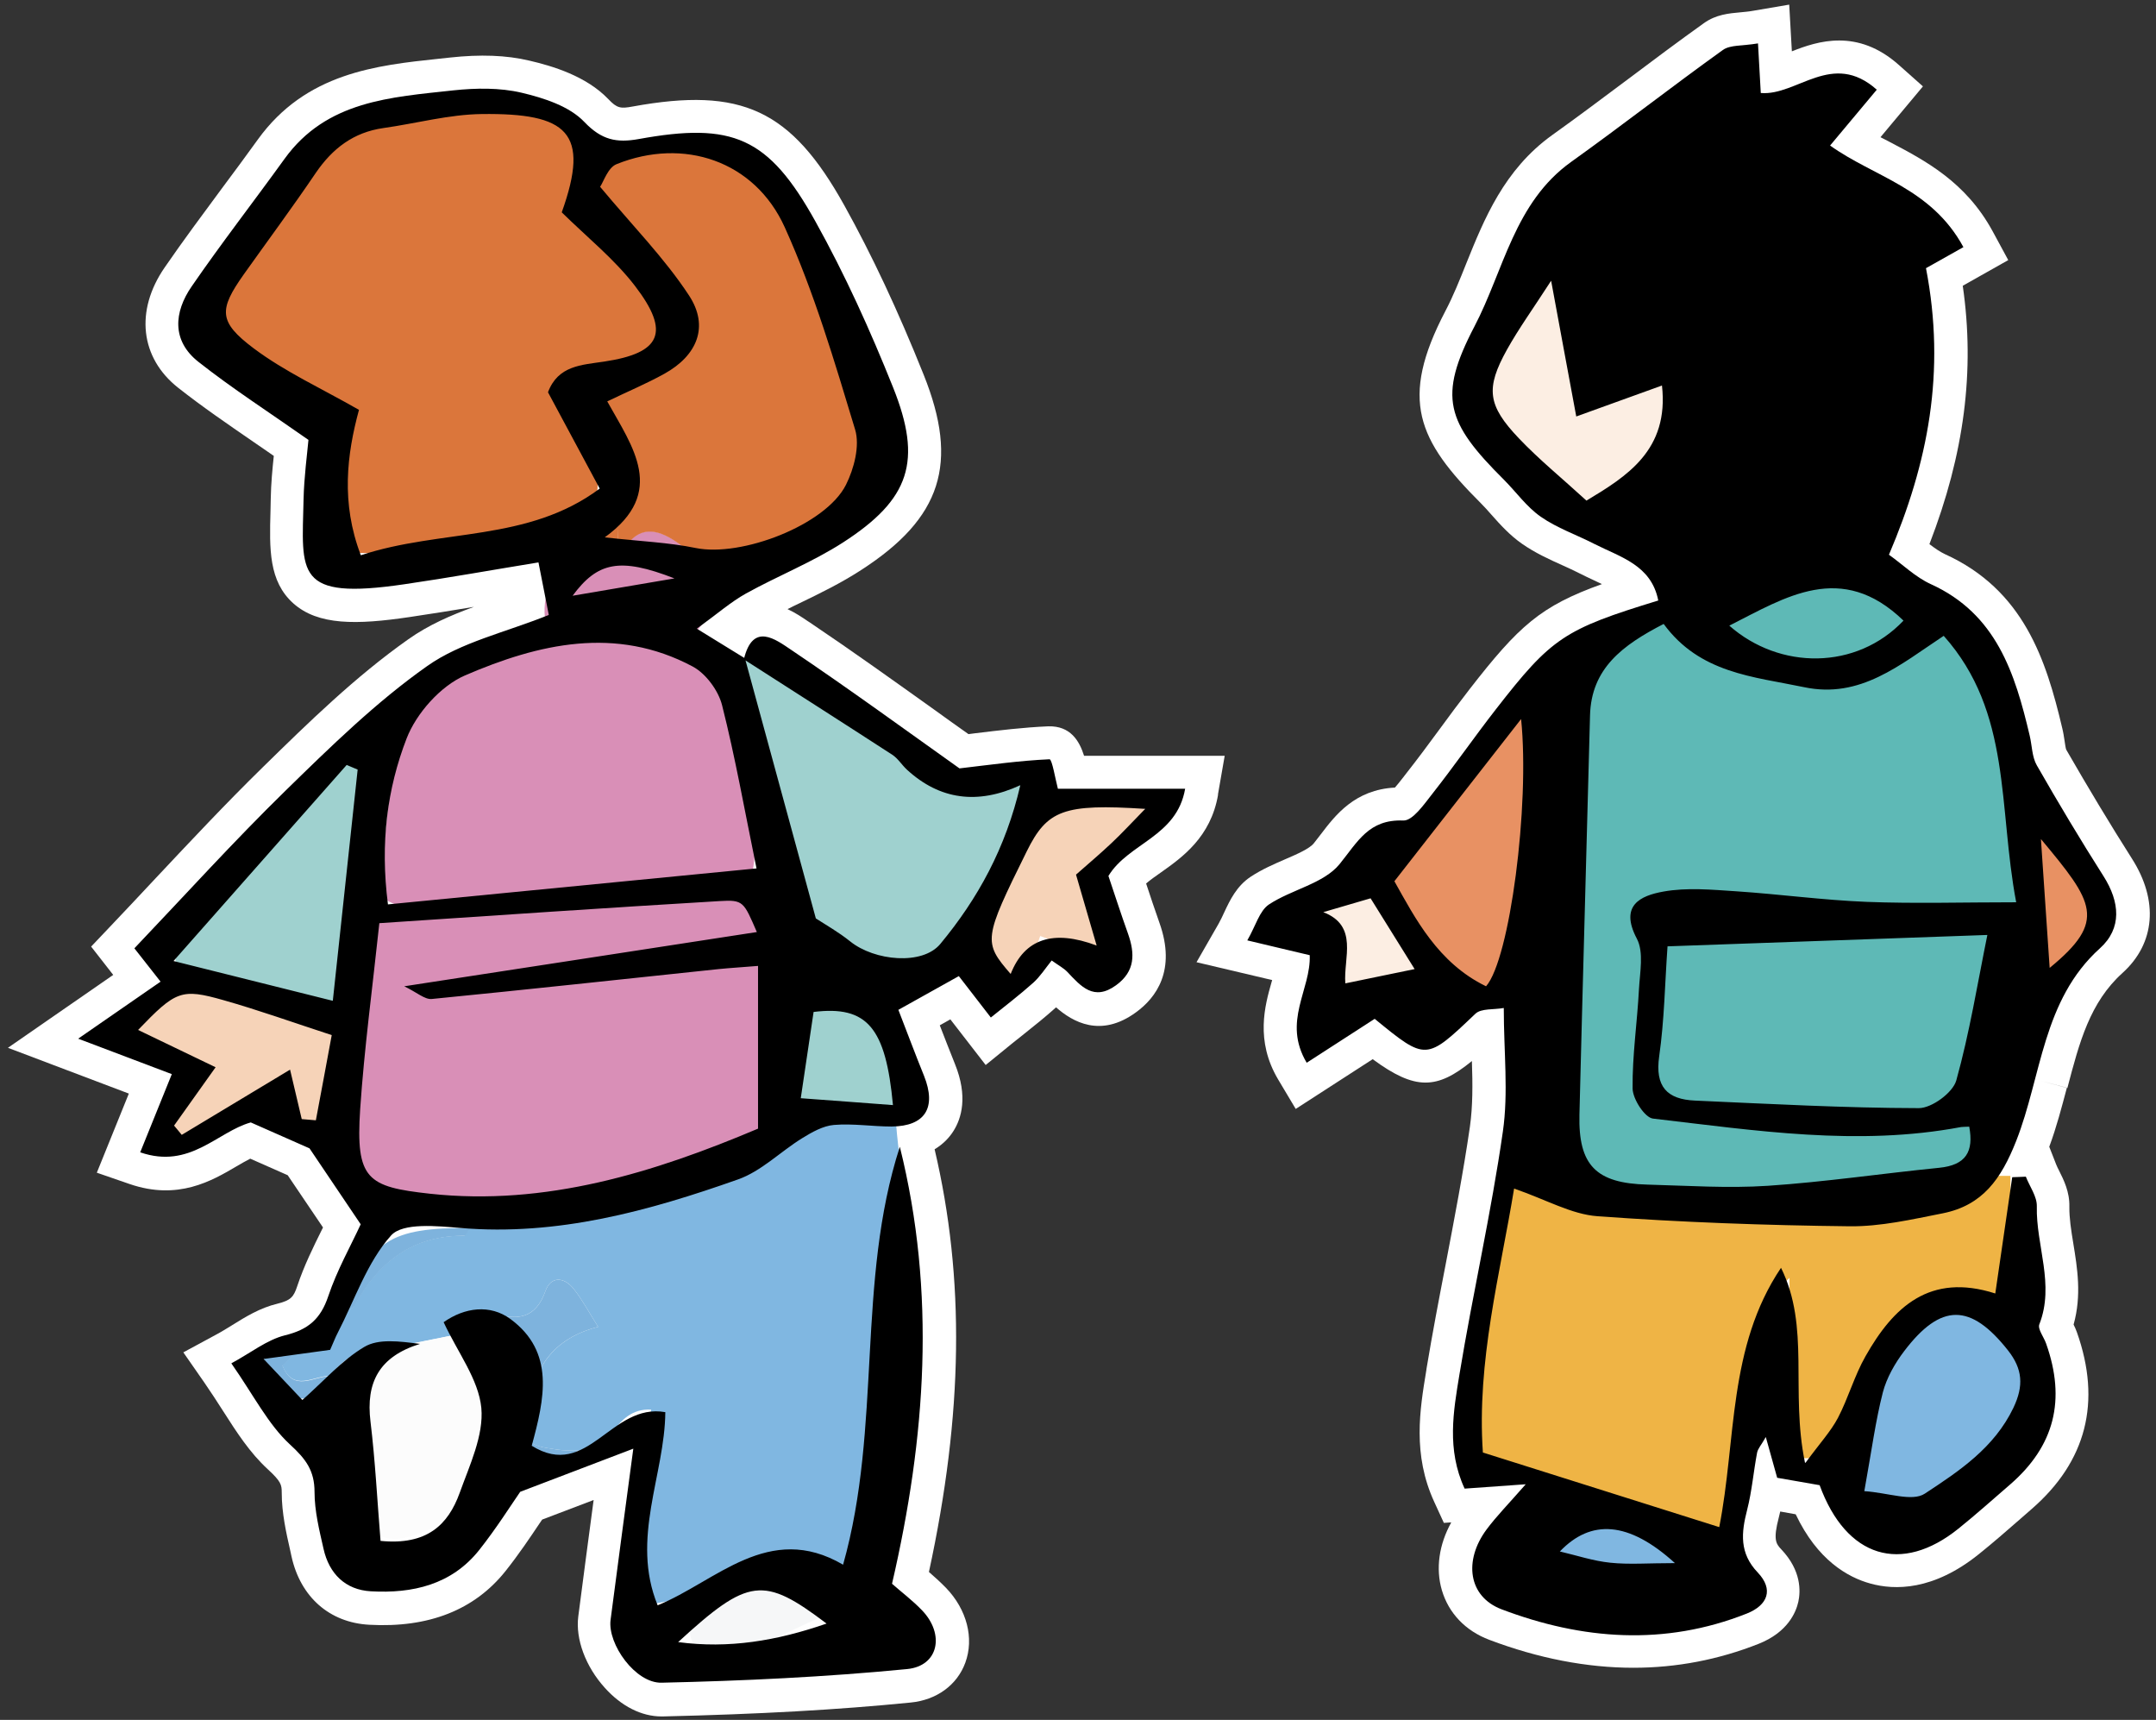
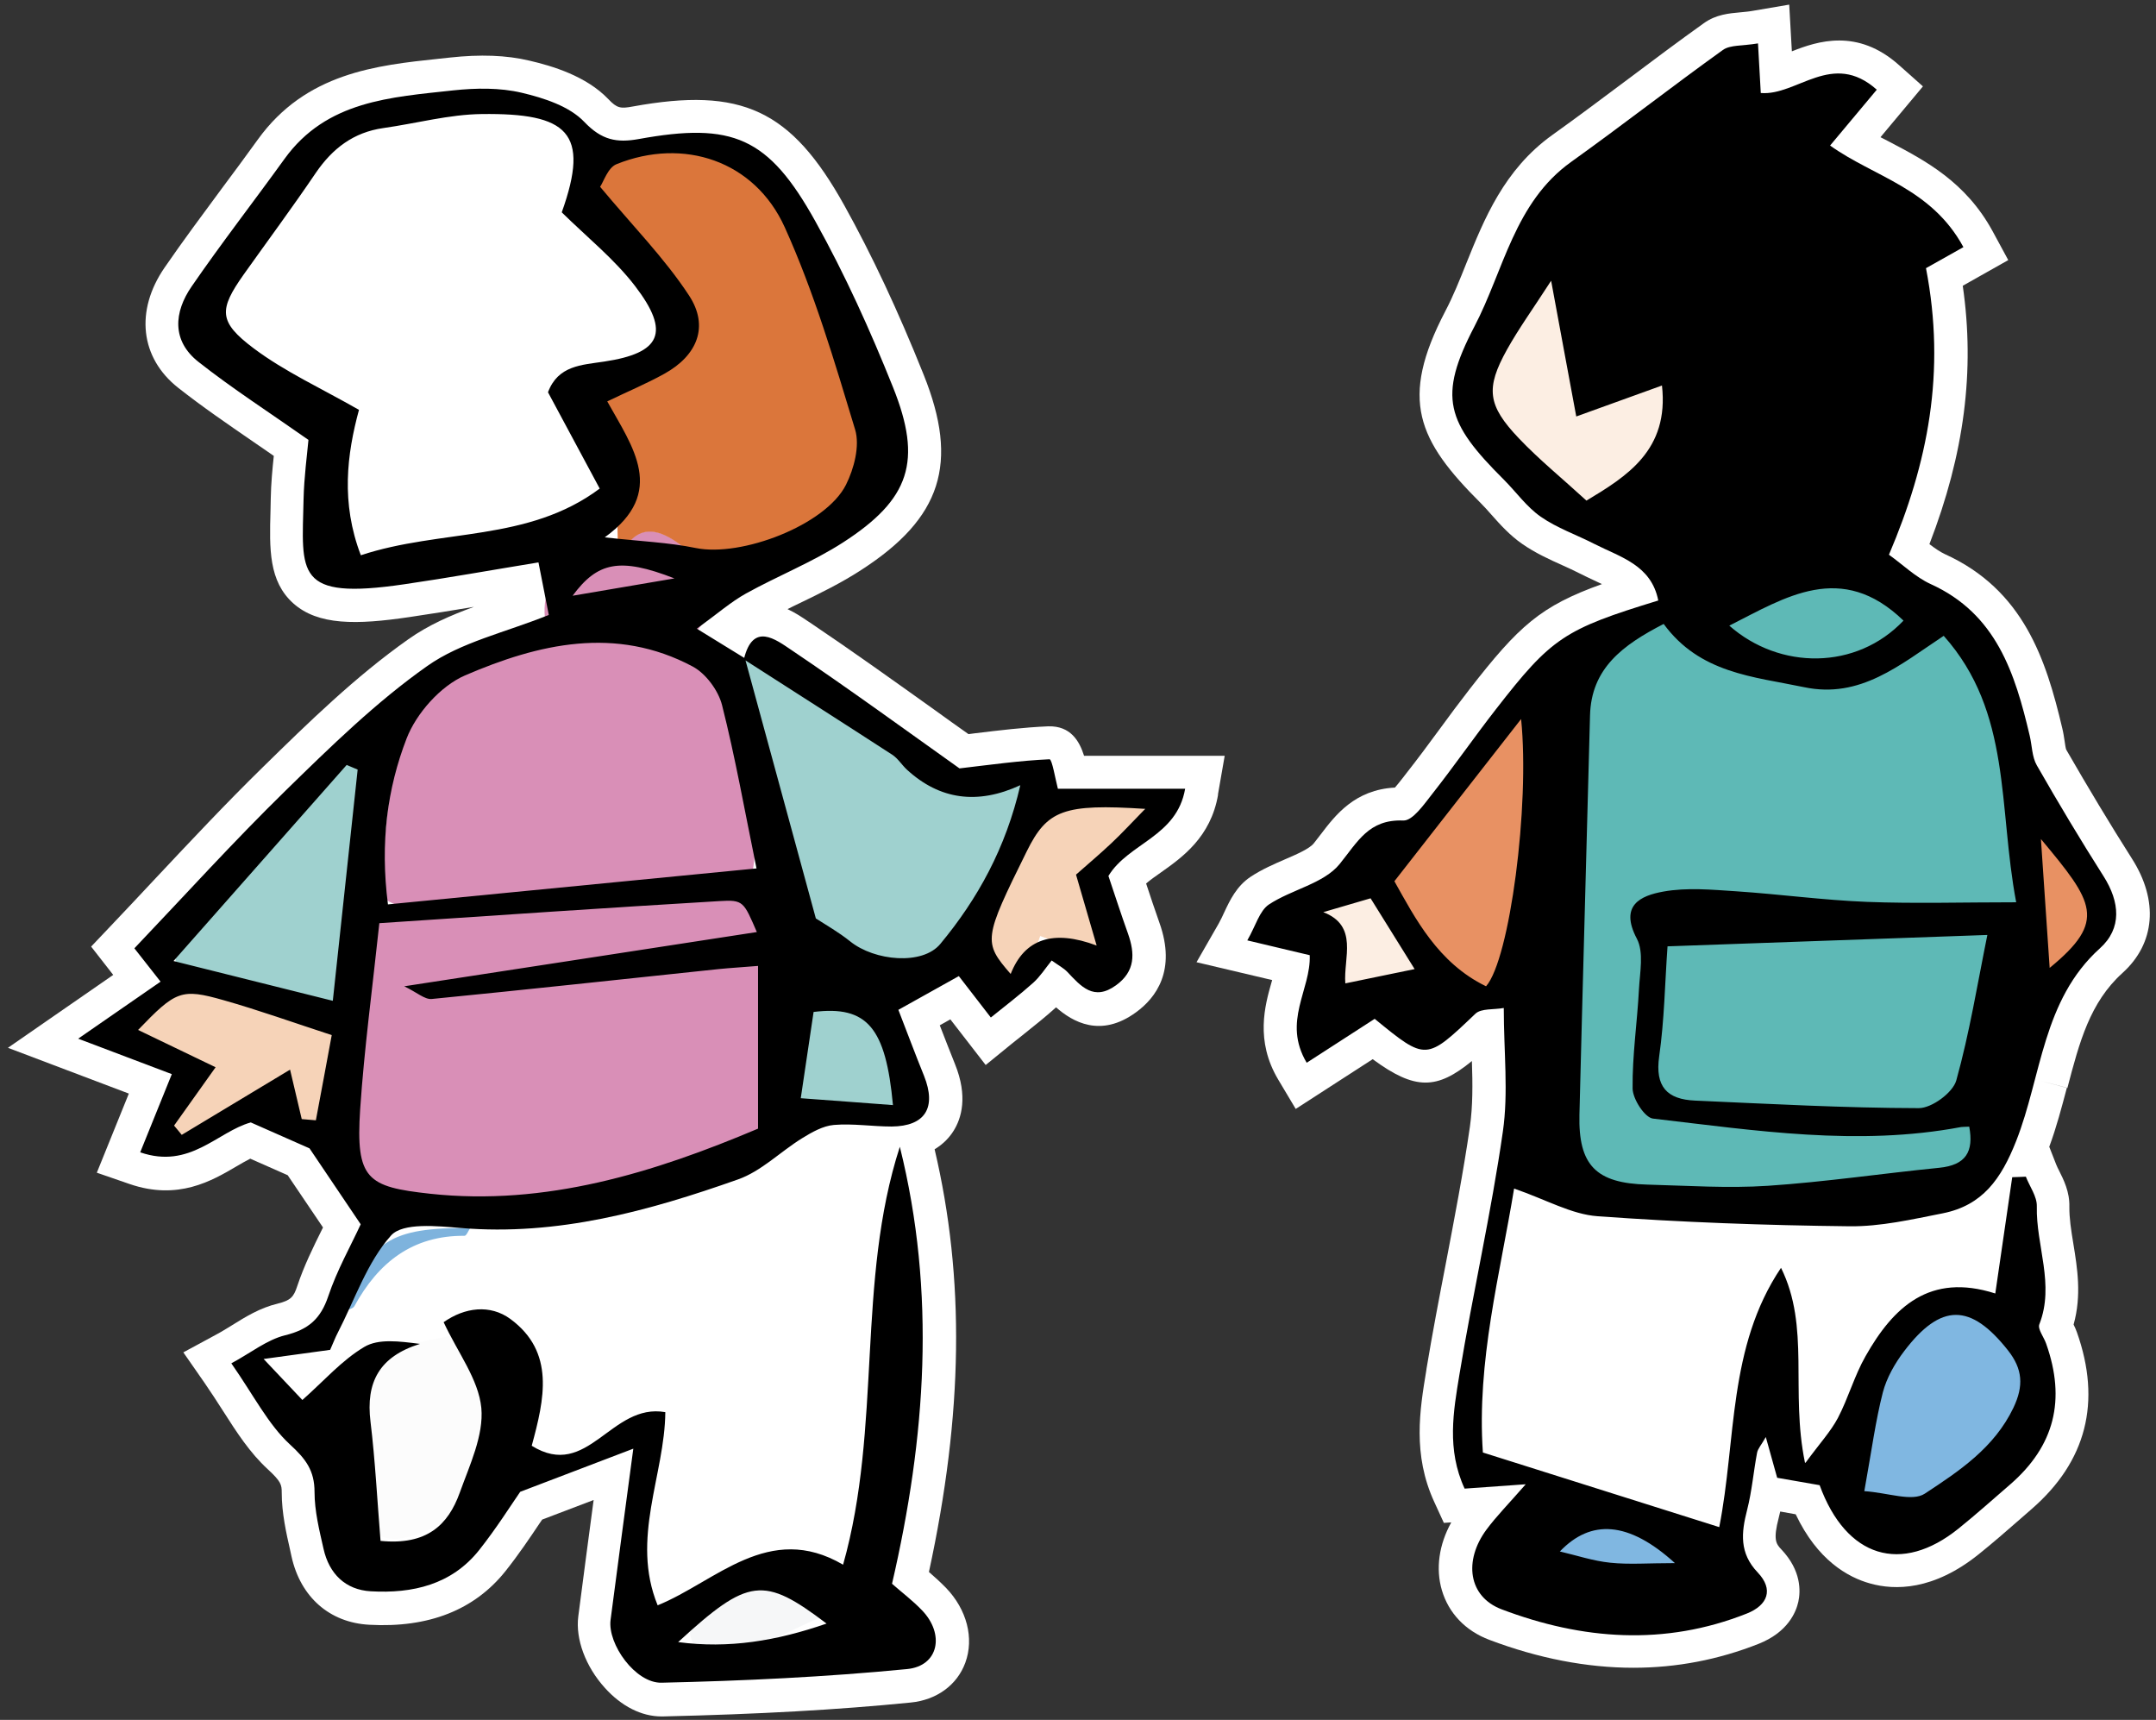
<svg xmlns="http://www.w3.org/2000/svg" width="163" height="130" viewBox="0 0 163 130" fill="none">
  <rect x="0" y="0" width="163" height="130" fill="#333333" stroke="none" />
  <path d="M156.3 82.24C157.21 78.77 158 75.77 160.47 73.54C162.94 71.31 163.21 68.08 161.18 64.9C159.54 62.32 157.91 59.61 156.21 56.66C156.17 56.56 156.12 56.23 156.09 56.01C156.04 55.68 155.99 55.35 155.91 55.03C154.69 49.86 152.99 44.58 147.03 41.88C146.67 41.71 146.29 41.45 145.87 41.13C148.51 34.3 149.32 28.03 148.39 21.6L151.83 19.66L150.66 17.5C148.62 13.74 145.54 12.13 142.81 10.7C142.6 10.59 142.38 10.48 142.17 10.37L145.38 6.53L143.57 4.92C140.43 2.12 137.41 3.11 135.47 3.88L135.27 0.35L132.51 0.82C132.18 0.88 131.88 0.9 131.59 0.93C130.72 1.01 129.74 1.09 128.82 1.75C126.89 3.13 124.96 4.57 123.06 6C121.2 7.39 119.28 8.83 117.35 10.21C113.71 12.82 112.2 16.58 110.86 19.9C110.37 21.13 109.86 22.4 109.27 23.52C105.77 30.22 107.19 33.28 111.94 38.02C112.22 38.3 112.49 38.6 112.76 38.91C113.4 39.63 114.13 40.45 115.08 41.11C116.07 41.8 117.15 42.29 118.13 42.73C118.56 42.92 118.98 43.12 119.4 43.33C119.76 43.51 120.13 43.69 120.5 43.86C120.72 43.96 120.93 44.06 121.11 44.15C116.48 45.81 114.84 47.29 111.1 52.1C110.33 53.09 109.58 54.1 108.82 55.14C108.02 56.23 107.19 57.35 106.34 58.43L106.07 58.78C105.79 59.14 105.6 59.37 105.46 59.53C102.43 59.69 100.96 61.61 99.85 63.07C99.68 63.29 99.51 63.51 99.33 63.74C98.99 64.16 98.06 64.56 97.16 64.95C96.33 65.31 95.4 65.71 94.54 66.28C93.48 66.99 92.98 68.06 92.57 68.93C92.44 69.21 92.3 69.52 92.13 69.82L90.46 72.73L96.18 74.08C96.16 74.14 96.15 74.19 96.13 74.25C95.63 76 94.89 78.66 96.63 81.59L97.96 83.82L103.78 80.06C107.01 82.44 108.65 82.35 111.28 80.2C111.34 81.95 111.35 83.61 111.13 85.16C110.63 88.62 109.95 92.14 109.3 95.55C108.8 98.13 108.29 100.8 107.85 103.45L107.83 103.6C107.34 106.57 106.78 109.94 108.44 113.54L109.16 115.11L109.72 115.07C108.79 116.75 108.53 118.57 109.01 120.2C109.52 121.93 110.79 123.27 112.6 123.95C116.3 125.35 119.97 126.06 123.49 126.06C126.75 126.06 129.93 125.45 132.96 124.25C135.15 123.38 135.78 121.88 135.96 121.07C136.13 120.28 136.2 118.72 134.67 117.11C134.26 116.68 134.05 116.36 134.48 114.71C134.52 114.56 134.56 114.4 134.59 114.25L135.76 114.46C137.4 117.92 139.69 119.22 141.39 119.69C143.24 120.21 146.17 120.24 149.61 117.47C150.72 116.58 151.78 115.65 152.8 114.76L153.59 114.07C157.74 110.47 158.89 105.97 157.02 100.7C156.95 100.5 156.86 100.3 156.77 100.12C157.39 97.9 157.05 95.84 156.75 94C156.58 92.97 156.44 92.07 156.45 91.22C156.48 90.09 156.02 89.18 155.67 88.48C155.59 88.32 155.51 88.17 155.45 88.01L154.93 86.68C155.48 85.2 155.87 83.69 156.26 82.23L154.33 81.71L156.26 82.22L156.3 82.24Z" fill="white" />
  <path d="M92.08 60.06L92.59 57.13H81.96C81.6 55.99 80.93 54.86 79.26 54.9C77.38 54.98 75.58 55.2 73.68 55.43L73.22 55.49C72.38 54.9 71.53 54.29 70.63 53.64C67.59 51.47 64.45 49.22 61.24 47.06L61.07 46.95C60.66 46.67 60.14 46.32 59.54 46.04C59.85 45.88 60.17 45.73 60.48 45.58C62.01 44.84 63.59 44.07 65.1 43.09C71.19 39.16 72.52 35.02 69.83 28.32C67.88 23.45 65.91 19.26 63.83 15.52C59.81 8.3 56.08 6.55 47.84 8.05C46.92 8.22 46.65 8.19 45.99 7.49C44.32 5.75 41.78 4.99 40.01 4.58C38.28 4.17 36.31 4.1 34.02 4.35L33.18 4.44C28.47 4.94 23.13 5.5 19.49 10.55C18.61 11.77 17.71 12.99 16.79 14.22C15.35 16.17 13.85 18.18 12.44 20.23C10.2 23.49 10.6 27.05 13.47 29.31C15.31 30.76 17.2 32.05 19.19 33.42C19.68 33.76 20.19 34.1 20.7 34.46C20.6 35.41 20.49 36.53 20.47 37.68L20.45 38.64C20.37 41.49 20.31 43.94 22.18 45.61C24.05 47.27 26.93 47.24 30.97 46.64C32.59 46.4 34.22 46.14 35.83 45.87C34.08 46.51 32.41 47.23 30.87 48.32C26.87 51.14 23.31 54.62 19.87 57.99C17.09 60.71 14.4 63.58 11.76 66.39C10.64 67.59 9.51 68.79 8.38 69.98L6.89 71.55L8.56 73.69L0.6 79.2L9.74 82.66L7.32 88.64L9.81 89.5C13.46 90.75 16.01 89.26 17.88 88.16C18.24 87.95 18.6 87.74 18.92 87.58L21.75 88.83L24.42 92.78C24.39 92.83 24.37 92.88 24.34 92.94C23.71 94.21 22.99 95.66 22.47 97.22C22.2 98.04 21.98 98.29 20.98 98.54C19.65 98.86 18.57 99.53 17.51 100.19C17.13 100.42 16.74 100.67 16.32 100.89L13.86 102.22L15.46 104.52C15.97 105.26 16.43 105.97 16.87 106.66C17.9 108.27 18.88 109.8 20.25 111.06C21.25 111.98 21.3 112.23 21.3 112.82C21.3 114.37 21.64 115.87 21.94 117.19L22.04 117.65C22.72 120.72 24.92 122.65 27.92 122.81C32.41 123.06 35.88 121.69 38.22 118.75C39.23 117.48 40.1 116.18 40.79 115.15L40.86 115.05C40.9 114.99 40.95 114.92 40.99 114.86L44.88 113.38C44.49 116.3 44.1 119.24 43.72 122.18C43.5 123.89 44.27 125.97 45.73 127.58C46.98 128.97 48.5 129.74 50.01 129.74H50.11C57.37 129.57 63.32 129.24 68.84 128.69C70.81 128.5 72.36 127.37 72.98 125.68C73.66 123.83 73.1 121.66 71.52 120.02C71.1 119.59 70.67 119.2 70.23 118.82C72.82 106.86 72.96 96.65 70.66 86.87C71.36 86.45 71.81 85.93 72.09 85.48C72.69 84.53 73.19 82.88 72.2 80.43C71.81 79.46 71.43 78.48 71.05 77.5L71.85 77.05L74.52 80.5L76.51 78.88C76.82 78.63 77.13 78.38 77.45 78.13C78.23 77.51 79.03 76.87 79.81 76.17C79.81 76.17 79.83 76.15 79.84 76.14C81.09 77.24 83.21 78.47 85.88 76.52C87.4 75.42 88.94 73.35 87.66 69.76C87.31 68.76 86.97 67.76 86.65 66.78C86.97 66.5 87.37 66.23 87.79 65.93C89.37 64.81 91.54 63.28 92.09 60.07L92.08 60.06Z" fill="white" />
  <path d="M149.64 88.82C147.31 89.11 144.94 89.19 142.67 89.73C136.25 91.25 129.76 90.23 123.31 90.4C120.23 90.48 118.52 88.43 118.5 85.44C118.47 80 118.01 74.49 118.63 69.12C119.24 63.85 119.15 58.61 119.31 53.35C119.39 50.61 122.01 47.38 124.66 46.74C125.76 46.47 127.03 46.22 127.54 47.9C127.69 48.4 128.42 48.72 129.22 49.41C129.52 48 129.72 47.04 129.91 46.13C132.204 45.85 133.924 44.917 135.07 43.33C137.41 43.63 140.06 43.65 142.49 44.4C143.71 44.78 144.51 46.49 145.69 47.81C147.88 47.3 148.461 47.44 149.601 50C150.481 51.98 151.241 54.1 151.581 56.23C152.231 60.31 152.55 64.44 153.06 69.01C146.2 68.49 139.951 69.58 133.621 68.32C130.691 67.73 127.39 67.64 124.31 68.68C124.68 70.33 124.951 71.53 125.341 73.29C125.591 72.13 125.73 71.52 125.94 70.54C129.28 70.54 132.71 70.64 136.13 70.51C139.53 70.38 142.92 69.97 146.31 69.76C147.87 69.66 149.44 69.74 151.16 69.74C150.49 73.41 149.93 76.69 149.28 79.96C148.94 81.66 147.83 83.17 149.47 85.01C150.13 85.75 149.57 87.57 149.57 88.9L149.64 88.83V88.82Z" fill="#5EB9B6" />
  <path d="M45.871 90.67C43.901 90.23 42.021 90.95 40.121 91.1C35.741 91.44 31.2 91.94 26.94 89.31C26.15 84.91 26.43 80.41 27.46 75.86C27.92 73.85 27.541 71.66 27.541 69.31C28.561 69.09 29.52 68.89 30.73 68.63C26.44 67.52 28.9 64.93 29.14 62.85C29.35 61.05 29.511 59.25 29.77 57.45C30.421 52.93 33.16 50.53 37.571 49.77C38.95 49.53 40.29 49.03 41.7 48.63C41 46.83 40.851 45.05 42.121 43.41C42.601 42.89 43.09 42.38 43.571 41.86C44.611 41.59 45.65 41.32 46.69 41.04C46.75 41.15 46.79 41.3 46.88 41.37C46.96 41.44 47.19 41.48 47.21 41.45C48.27 39.68 49.651 39.96 51.06 40.89C51.88 41.43 52.611 42.1 53.371 42.72C54.111 45.18 53.86 47.35 51.15 48.87C52.46 49.69 53.78 50.11 54.41 51.01C55.1 52 55.14 53.43 55.47 54.67C56.45 58.41 57.721 62.12 56.8 66.37C54.95 66.46 53.031 66.55 51.111 66.65C51.101 66.83 51.081 67.01 51.071 67.2H57.68V71.13C56.74 71.25 55.87 71.37 55.001 71.48C54.98 71.59 54.97 71.7 54.95 71.82C55.84 72 56.72 72.18 57.68 72.38C57.82 75.06 58.7 77.52 58.011 80.32C57.55 82.17 58.45 84.36 58.74 86.4C57.89 86.98 57.05 87.56 56.2 88.14C52.47 87.85 48.971 88.47 45.861 90.69L45.871 90.67Z" fill="#D98FB7" />
-   <path d="M56.211 88.13C57.061 87.55 57.901 86.97 58.751 86.39C60.011 85.64 61.271 84.88 62.531 84.13L67.751 84.99C67.891 86.94 68.291 88.91 68.121 90.82C67.491 97.85 66.761 104.88 65.861 111.88C65.561 114.2 66.291 116.32 66.751 118.45C64.941 119.79 62.471 119.88 61.931 122.28C61.291 118.75 59.701 117.89 56.631 119.26C55.251 119.88 53.761 120.26 52.321 120.75C51.431 120.89 50.541 121 49.671 121.18C47.391 121.64 46.361 120.75 46.801 118.5C47.331 115.84 48.041 113.22 48.611 110.56C48.891 109.25 49.021 107.9 49.231 106.55C46.291 106.39 46.261 110.03 43.701 109.65C43.171 109.63 42.641 109.65 42.111 109.57C39.761 109.23 39.771 109.17 39.991 106.64C40.281 103.4 41.831 101.16 45.221 100.29C44.491 99.14 44.011 98.22 43.371 97.42C42.651 96.52 41.651 96.42 41.231 97.6C40.491 99.68 39.131 99.8 37.331 99.3C36.261 99 35.501 99.35 35.521 100.64C35.251 100.7 34.981 100.77 34.721 100.83C33.361 101.1 32.001 101.38 30.641 101.65C28.371 101.51 26.401 102.09 24.971 103.99C23.701 103.99 22.161 105.27 21.341 103.2C22.311 102.29 23.281 101.38 24.251 100.47C24.741 100.03 25.231 99.58 25.721 99.14C26.071 99.01 26.621 98.98 26.761 98.72C28.581 95.42 31.151 93.37 35.091 93.4C35.231 93.4 35.381 93.01 35.521 92.81C37.771 92.57 40.031 92.4 42.261 92.06C43.481 91.87 44.661 91.39 45.851 91.05C49.711 91.53 52.881 89.6 56.191 88.12L56.211 88.13Z" fill="#80B7E1" />
-   <path d="M46.71 41.04C45.67 41.31 44.63 41.58 43.59 41.86C43.291 41.37 43.03 40.85 42.68 40.41C42.41 40.07 42.03 39.82 41.7 39.53C39.94 39.88 38.06 39.95 36.45 40.65C33.17 42.07 29.83 41.87 26.21 41.76C25.85 38.13 25.85 34.66 26.21 30.97C24.54 30.2 22.46 29.25 20.4 28.29C20.05 28.13 19.68 27.94 19.41 27.68C15.38 23.75 15.591 24.31 18.361 20.35C20.141 17.8 21.93 15.26 23.65 12.67C25.8 9.44 29.011 8.49 32.621 8.38C34.611 8.32 36.6 8.33 38.59 8.38C42.87 8.48 44.281 10.26 43.331 14.37C43.221 14.84 42.901 15.27 42.791 15.49C44.8 17.4 46.52 19.28 48.511 20.84C50.06 22.06 49.9 23.55 49.92 25.13C49.93 26.54 49.3 27.27 47.861 27.53C45.99 27.86 44.151 28.38 42.011 28.88C42.41 29.88 42.51 30.69 42.96 31.17C44.57 32.91 45.37 34.86 45.15 37.25C45.06 38.26 45.64 38.69 46.65 38.45C46.67 39.32 46.69 40.19 46.72 41.06L46.71 41.04Z" fill="#DB763B" />
-   <path d="M149.571 88.88H151.991V98.18C151.071 98.31 150.341 98.42 149.621 98.53C145.901 97.99 143.721 100.03 142.141 103.04C141.681 103.92 141.251 104.82 140.811 105.71C140.141 107.14 139.461 108.56 138.681 110.22H135.291V96.59C131.991 99.54 132.831 103.22 132.131 106.35C131.401 109.63 131.321 113.06 130.941 116.61C130.501 116.64 129.881 116.89 129.541 116.68C127.211 115.21 124.831 114.22 121.981 113.99C120.621 113.88 119.021 113.46 117.601 112.18C116.301 111 113.711 111.22 111.431 110.77C110.811 103.41 112.731 96.25 113.961 88.8C115.051 88.94 116.321 88.71 116.751 89.21C119.341 92.22 122.991 91.61 126.191 91.93C130.531 92.36 134.951 91.84 139.321 92.1C142.591 92.3 145.441 91.05 148.421 90.23C148.921 90.09 149.241 89.29 149.641 88.8L149.571 88.87V88.88Z" fill="#EFB445" />
  <path d="M46.71 41.04C46.69 40.17 46.67 39.3 46.64 38.43C47.79 37.59 48.92 36.93 47.75 35.11C46.74 33.53 46.24 31.63 45.42 29.63C47.24 29.07 48.61 28.75 49.9 28.24C52.18 27.33 52.93 25.71 51.85 23.53C51 21.81 49.82 20.23 48.63 18.7C47.74 17.56 46.5 16.7 45.61 15.56C44.6 14.28 44.99 12.42 46.22 11.78C50.99 9.28 58.28 12.23 60.25 17.6C61.84 21.94 63.47 26.3 64.64 30.77C66.04 36.11 64.52 39.66 58.51 41.08C56.77 41.49 55.09 42.18 53.38 42.75C52.61 42.14 51.88 41.46 51.07 40.92C49.66 39.98 48.28 39.71 47.22 41.48C47.2 41.51 46.97 41.48 46.89 41.4C46.8 41.32 46.76 41.18 46.7 41.07L46.71 41.04Z" fill="#DB763B" />
-   <path d="M73.76 70.6C71.8 72.57 69.341 72.68 66.731 73.09C63.59 73.59 63.13 69.81 60.541 70.33C59.221 63.41 58.45 56.54 55.02 49.9C57.221 49.9 58.511 49.76 60.101 50.67C63.991 52.9 67.52 55.47 70.49 58.82C71.701 60.19 72.811 60.75 74.481 59.25C75.191 58.61 76.55 58.7 77.71 58.43C77.79 59.59 77.83 60.24 77.88 60.89C76.51 64.12 75.15 67.35 73.781 70.59L73.76 70.6Z" fill="#9FD1CF" />
+   <path d="M73.76 70.6C71.8 72.57 69.341 72.68 66.731 73.09C63.59 73.59 63.13 69.81 60.541 70.33C59.221 63.41 58.45 56.54 55.02 49.9C57.221 49.9 58.511 49.76 60.101 50.67C63.991 52.9 67.52 55.47 70.49 58.82C75.191 58.61 76.55 58.7 77.71 58.43C77.79 59.59 77.83 60.24 77.88 60.89C76.51 64.12 75.15 67.35 73.781 70.59L73.76 70.6Z" fill="#9FD1CF" />
  <path d="M104.091 67.31C104.141 66.4 104.181 65.48 104.191 65.31C106.051 63.68 107.701 62.62 108.831 61.16C110.391 59.13 111.571 56.81 112.911 54.6C113.741 53.23 114.511 51.8 116.761 52.4C116.151 59.5 115.541 66.61 114.891 74.15C112.341 76.75 110.881 75.37 107.351 72.17C106.261 70.55 105.171 68.93 104.091 67.31Z" fill="#E89163" />
  <path d="M15.53 74.45C14.92 74.1 14.31 73.75 13.36 73.21C13.05 71.83 13.56 70.73 14.75 69.04C16.83 66.1 20.09 64.36 21.75 61C22.6 59.27 24.24 57.08 27.42 57.99C28.17 63.97 25.99 69.81 25.86 76.17C23.89 75.87 22.17 75.62 20.45 75.36C18.81 75.06 17.17 74.75 15.53 74.45Z" fill="#9FD1CF" />
  <path d="M140.81 105.72C141.25 104.83 141.68 103.93 142.14 103.05C143.72 100.04 145.891 98.01 149.621 98.54C150.581 99.6 151.45 100.78 152.54 101.7C153.76 102.74 153.88 104.11 153.51 105.29C152.98 106.95 152.2 108.67 151.08 109.98C149.75 111.54 148.06 112.87 146.32 113.98C144.6 115.07 142.77 114.3 141.17 113.38C139.72 112.55 140.01 111.45 140.55 110.01C141.03 108.73 140.76 107.16 140.82 105.72H140.81Z" fill="#80B7E1" />
  <path d="M30.65 101.66C32.01 101.39 33.37 101.11 34.73 100.84C35.5 102.07 36.221 103.34 37.081 104.5C37.49 105.06 38.17 105.42 38.73 105.87C38.73 107.05 38.73 108.23 38.73 109.41C38.5 109.52 38.1 109.61 38.071 109.76C37.49 112.99 35.17 114.35 32.42 115.61C29.16 117.1 27.64 116.25 26.601 112.81C25.12 107.88 27.25 104.64 30.66 101.68L30.65 101.66Z" fill="#FCFCFC" />
  <path d="M125.991 28.16C127.521 31.72 125.561 34.22 123.931 36.59C122.661 38.45 118.661 38.29 116.881 36.63C115.821 35.64 114.911 34.47 113.781 33.57C112.251 32.36 111.531 30.73 112.181 29.07C113.191 26.49 114.611 24.05 116.031 21.66C116.301 21.2 117.381 21.23 118.301 20.97C118.551 24.12 118.671 27.09 120.271 29.84C122.261 29.25 124.151 28.7 125.991 28.16Z" fill="#FCEEE3" />
  <path d="M15.531 74.45C17.171 74.75 18.811 75.06 20.451 75.36C21.541 75.88 22.64 76.36 23.71 76.92C24.471 77.32 25.841 77.87 25.811 78.25C25.601 80.52 25.161 82.79 24.551 84.99C24.431 85.41 23.241 85.54 22.311 85.89C22.101 84.65 21.93 83.65 21.721 82.44C18.511 83.33 16.611 87.11 12.861 86.37C11.361 83.87 13.531 82.79 14.861 81.1C13.271 80.22 11.71 79.4 10.2 78.5C8.89 77.72 9.041 77.2 10.101 76.06C11.651 74.39 13.571 74.45 15.541 74.44L15.531 74.45Z" fill="#F6D3B8" />
  <path d="M73.761 70.6C75.131 67.37 76.491 64.14 77.861 60.9C80.651 60.59 83.431 60.27 86.141 59.97C87.151 62.38 86.301 63.88 84.701 64.68C82.821 65.61 82.081 66.47 83.161 68.58C83.631 69.48 83.241 70.83 83.241 72.45C81.631 71.85 80.351 71.38 78.641 70.75C78.281 71.8 77.871 73.02 77.411 74.38H74.971C74.601 73.22 74.191 71.91 73.771 70.6H73.761Z" fill="#F6D3B8" />
  <path d="M67.751 84.99L62.531 84.13C61.63 84.13 60.73 84.13 59.48 84.13C59.8 81.44 59.98 79.03 60.43 76.68C60.53 76.14 61.5 75.53 62.16 75.39C63.16 75.17 64.25 75.33 65.44 75.33C66.75 78.46 69.51 81.15 67.751 84.99Z" fill="#9FD1CF" />
  <path d="M153.59 62.89C156.99 62.68 156.97 62.68 157.59 65.15C157.78 65.88 158.07 66.6 158.37 67.3C159.42 69.76 159.25 71.01 157.29 72.74C156.69 73.27 155.56 73.77 154.94 73.55C154.32 73.33 153.69 72.2 153.65 71.44C153.5 68.59 153.59 65.73 153.59 62.9V62.89Z" fill="#E89163" />
  <path d="M52.331 120.76C53.771 120.27 55.26 119.89 56.64 119.27C59.7 117.89 61.291 118.76 61.941 122.29C60.06 123.09 58.241 124.13 56.291 124.66C52.551 125.66 51.641 124.67 52.341 120.77L52.331 120.76Z" fill="#F6F7F8" />
  <path d="M104.091 67.31C105.181 68.93 106.271 70.55 107.351 72.17V74.33H101.15C101.05 73.27 100.941 72.15 100.821 70.95C100.181 70.15 97.771 70.95 98.861 68.24C100.371 67.97 102.231 67.64 104.091 67.31Z" fill="#FCEEE3" />
-   <path d="M38.72 109.4C38.72 108.22 38.72 107.04 38.72 105.86C38.77 102.16 38.26 101.33 35.52 100.64C35.5 99.35 36.261 99 37.331 99.3C39.13 99.8 40.49 99.69 41.23 97.6C41.65 96.43 42.641 96.52 43.37 97.42C44.011 98.22 44.49 99.14 45.22 100.29C41.83 101.16 40.27 103.4 39.99 106.64C39.77 109.17 39.761 109.22 42.111 109.57C42.63 109.65 43.17 109.63 43.7 109.65C41.16 111.36 40.61 111.52 38.71 109.39L38.72 109.4Z" fill="#7EB3DD" />
  <path d="M117.04 118.18C116.68 116.14 117.4 115.19 119.26 115.18C120.83 115.17 122.41 115.1 123.98 115.19C126.03 115.31 126.59 115.98 127.18 118.78C123.81 120.04 120.62 118.34 117.04 118.18Z" fill="#80B7E1" />
  <path d="M56.21 88.13C52.91 89.61 49.731 91.53 45.871 91.06V90.68C48.981 88.47 52.48 87.85 56.21 88.13Z" fill="#131A20" />
  <path d="M35.55 92.82C35.41 93.03 35.261 93.41 35.121 93.41C31.181 93.38 28.601 95.43 26.791 98.73C26.651 98.98 26.11 99.01 25.75 99.15C28.041 93.71 29.46 92.79 35.55 92.82Z" fill="#7EB3DD" />
-   <path d="M24.27 100.49C23.3 101.4 22.331 102.31 21.361 103.22C22.181 105.29 23.721 104.02 24.991 104.01C24.971 105.74 23.62 105.76 22.511 105.69C20.84 105.58 20.18 104.34 19.9 102.3C21.29 101.73 22.78 101.11 24.27 100.5V100.49Z" fill="#7EB3DD" />
  <path d="M41.69 39.52C42.02 39.81 42.4 40.06 42.67 40.4C43.02 40.85 43.281 41.37 43.581 41.85C43.101 42.37 42.61 42.88 42.13 43.4C41.59 42.9 41.05 42.41 40.48 41.89C40.901 41.06 41.3 40.29 41.69 39.52Z" fill="#BF6734" />
  <path d="M35.54 100.65C38.28 101.34 38.79 102.17 38.74 105.87C38.18 105.42 37.5 105.06 37.09 104.5C36.23 103.34 35.52 102.07 34.74 100.84C35.01 100.78 35.28 100.71 35.54 100.65Z" fill="#13171A" />
  <path d="M136.5 110.57C137.6 109.07 138.41 108.2 138.95 107.18C139.74 105.67 140.2 103.98 141.04 102.51C143.14 98.8 145.89 96.18 150.85 97.77C151.3 94.7 151.71 91.84 152.13 88.98C152.47 88.97 152.82 88.96 153.16 88.94C153.45 89.69 154.01 90.44 153.99 91.18C153.92 94.15 155.36 97.09 154.18 100.1C154.04 100.46 154.52 101.06 154.69 101.55C156.21 105.82 155.32 109.3 151.98 112.2C150.68 113.32 149.4 114.47 148.07 115.54C143.76 119.01 139.58 117.76 137.57 112.26C136.65 112.1 135.63 111.92 134.36 111.7C134.12 110.85 133.86 109.9 133.5 108.62C133.17 109.21 132.9 109.49 132.84 109.81C132.57 111.24 132.45 112.71 132.09 114.12C131.64 115.86 131.49 117.39 132.89 118.86C134.11 120.14 133.65 121.33 132.07 121.96C125.85 124.43 119.61 123.95 113.52 121.64C111 120.68 110.65 117.96 112.38 115.62C113.13 114.61 114.03 113.7 115.35 112.19C113.31 112.34 112.07 112.42 110.73 112.52C109.36 109.56 109.88 106.67 110.34 103.88C111.35 97.75 112.74 91.68 113.62 85.54C114.05 82.58 113.69 79.51 113.69 76.19C112.93 76.33 111.99 76.21 111.55 76.62C107.81 80.18 107.83 80.2 103.93 77.01C102.28 78.07 100.61 79.15 98.79 80.33C96.93 77.2 99.12 74.81 99.02 72.2C97.6 71.86 96.21 71.54 94.3 71.08C94.94 69.97 95.22 68.85 95.93 68.37C97.65 67.23 100.08 66.79 101.28 65.31C102.66 63.61 103.48 61.92 106.09 62.02C106.81 62.05 107.68 60.77 108.32 59.96C109.95 57.89 111.46 55.71 113.08 53.63C117.31 48.19 118.25 47.57 125.37 45.39C124.84 42.7 122.49 42.11 120.53 41.11C119.19 40.42 117.72 39.92 116.49 39.06C115.42 38.32 114.63 37.19 113.69 36.25C109.35 31.93 108.69 30 111.47 24.68C113.69 20.44 114.49 15.31 118.78 12.24C122.64 9.48 126.39 6.55 130.25 3.78C130.81 3.38 131.74 3.48 132.91 3.28C132.99 4.67 133.05 5.78 133.12 7.03C135.86 7.26 138.52 3.78 141.89 6.78C140.72 8.18 139.59 9.52 138.36 11C141.66 13.37 146.01 14.2 148.44 18.68C147.35 19.29 146.32 19.87 145.61 20.27C147.13 28.12 145.76 35.01 142.81 41.93C143.85 42.67 144.81 43.62 145.97 44.15C150.93 46.4 152.34 50.89 153.45 55.6C153.63 56.35 153.62 57.21 153.99 57.85C155.61 60.68 157.29 63.49 159.04 66.24C160.27 68.18 160.44 70.17 158.76 71.68C154.41 75.6 154.36 81.34 152.43 86.24C151.29 89.13 149.88 91.11 146.88 91.71C144.55 92.17 142.17 92.72 139.82 92.69C133.47 92.62 127.11 92.39 120.78 91.93C118.81 91.79 116.91 90.68 114.47 89.84C113.42 96.27 111.63 102.9 112.11 109.79C118.25 111.73 124.13 113.59 129.98 115.43C131.28 108.85 130.62 101.82 134.65 95.83C136.87 100.31 135.34 105.12 136.46 110.55L136.5 110.57ZM125.78 47.16C122.68 48.76 120.3 50.51 120.21 54.09C119.95 64.14 119.66 74.2 119.41 84.25C119.32 88.08 120.66 89.44 124.54 89.54C127.58 89.62 130.63 89.83 133.66 89.63C137.99 89.34 142.29 88.7 146.6 88.27C148.64 88.07 149.23 87.04 148.88 85.16C148.51 85.18 148.38 85.17 148.26 85.19C140.45 86.66 132.71 85.45 124.97 84.55C124.35 84.48 123.44 83.07 123.43 82.28C123.4 79.78 123.78 77.28 123.91 74.78C123.98 73.49 124.29 71.97 123.75 70.95C122.42 68.43 124.03 67.7 125.76 67.39C127.54 67.07 129.43 67.25 131.27 67.37C134.56 67.59 137.85 68.04 141.14 68.17C144.75 68.31 148.38 68.2 152.43 68.2C151.06 61 152.11 53.85 146.95 48.06C143.64 50.25 140.64 52.84 136.39 51.94C132.56 51.14 128.51 50.9 125.77 47.15L125.78 47.16ZM126.07 71.53C125.87 74.34 125.83 77.12 125.44 79.84C125.11 82.14 126.04 83.1 128.15 83.19C133.79 83.44 139.43 83.75 145.07 83.76C146.05 83.76 147.64 82.59 147.9 81.67C148.91 78.05 149.51 74.31 150.25 70.67C142.22 70.96 134.46 71.23 126.08 71.53H126.07ZM140.94 112.71C142.75 112.83 144.56 113.53 145.52 112.9C148.11 111.2 150.77 109.44 152.22 106.41C153.01 104.75 152.92 103.48 151.81 102.07C148.99 98.5 146.74 98.47 143.96 102.13C143.26 103.05 142.64 104.14 142.35 105.24C141.8 107.38 141.51 109.59 140.95 112.7L140.94 112.71ZM112.35 74.55C114.14 72.52 115.67 60.9 115 54.35C111.75 58.5 108.7 62.41 105.42 66.61C106.98 69.38 108.7 72.78 112.35 74.55ZM119.94 37.84C122.98 36.01 126.2 34.03 125.65 29.14C123.27 30 121.24 30.73 119.17 31.48C118.53 28.06 117.97 24.99 117.27 21.22C115.88 23.37 114.81 24.85 113.93 26.43C112.31 29.35 112.45 30.63 114.83 33.13C116.37 34.75 118.12 36.17 119.94 37.84ZM143.91 46.91C139.21 42.37 134.98 45.15 130.74 47.29C134.54 50.64 140.34 50.67 143.91 46.91ZM100.03 68.94C102.74 69.98 101.56 72.41 101.71 74.33C103.49 73.96 105.03 73.64 106.95 73.25C105.72 71.27 104.7 69.64 103.62 67.9C102.26 68.3 101.15 68.62 100.03 68.95V68.94ZM154.3 63.42C154.51 66.53 154.72 69.64 154.96 73.16C159.31 69.6 158.29 68.2 154.3 63.42ZM126.63 118.15C123.12 114.96 120.27 114.82 117.93 117.27C119.21 117.57 120.46 117.99 121.74 118.12C123.16 118.27 124.6 118.15 126.63 118.15Z" fill="black" />
  <path d="M56.24 49.83C56.92 46.99 58.65 48.34 59.83 49.13C64.21 52.08 68.49 55.2 72.54 58.08C74.85 57.81 77.1 57.49 79.35 57.39C79.54 57.39 79.79 58.9 79.98 59.62H89.6C88.97 63.26 85.32 63.71 83.8 66.21C84.27 67.6 84.75 69.09 85.28 70.57C85.81 72.07 85.84 73.41 84.38 74.47C82.69 75.7 81.72 74.55 80.69 73.46C80.42 73.18 80.06 72.99 79.51 72.6C79.04 73.18 78.65 73.8 78.12 74.28C77.09 75.2 75.99 76.04 74.91 76.91C74.17 75.95 73.43 74.99 72.49 73.78C71.24 74.48 69.79 75.29 67.92 76.33C68.57 78 69.19 79.67 69.86 81.32C70.82 83.72 69.95 85.13 67.41 85.15C65.96 85.15 64.49 84.91 63.05 85.03C62.22 85.1 61.38 85.58 60.65 86.03C59.01 87.04 57.56 88.53 55.79 89.15C49.03 91.54 42.16 93.43 34.84 92.82C33.05 92.67 30.46 92.4 29.57 93.38C27.75 95.41 26.82 98.25 25.53 100.75C25.35 101.09 25.22 101.45 24.96 102.03C23.52 102.23 22.02 102.43 19.93 102.72C21.21 104.08 22.15 105.07 22.86 105.82C24.48 104.39 25.84 102.82 27.54 101.81C28.61 101.17 30.18 101.38 31.75 101.58C28.66 102.54 27.65 104.5 28.01 107.45C28.37 110.42 28.52 113.41 28.77 116.47C32.28 116.82 33.88 115.25 34.75 112.85C35.5 110.76 36.58 108.5 36.39 106.42C36.18 104.26 34.61 102.24 33.54 99.94C35.13 98.82 37.05 98.57 38.59 99.7C41.98 102.2 41.16 105.75 40.2 109.28C44.46 111.93 46.18 106.01 50.3 106.74C50.26 111.49 47.66 116.3 49.72 121.34C54.13 119.55 58.12 114.98 63.74 118.27C66.69 107.82 64.73 96.88 68.03 86.68C70.78 97.73 70 108.64 67.44 119.71C68.14 120.33 68.98 120.96 69.7 121.71C71.44 123.51 70.98 125.93 68.57 126.16C62.41 126.76 56.21 127.05 50.02 127.19C48.04 127.24 45.93 124.27 46.16 122.45C46.72 118.12 47.31 113.79 47.88 109.5C45.39 110.45 42.72 111.47 39.33 112.76C38.65 113.74 37.53 115.52 36.23 117.16C34.14 119.79 31.18 120.46 28.03 120.28C26.11 120.17 24.88 118.95 24.46 117.07C24.14 115.66 23.78 114.21 23.78 112.78C23.78 111.15 23.12 110.28 21.92 109.18C20.27 107.66 19.2 105.5 17.49 103.05C18.96 102.26 20.18 101.27 21.55 100.93C23.31 100.5 24.24 99.7 24.82 97.97C25.48 96 26.53 94.15 27.27 92.54C25.96 90.59 24.83 88.92 23.4 86.8C22.35 86.34 20.7 85.61 18.96 84.84C16.42 85.55 14.37 88.4 10.6 87.1C11.42 85.08 12.17 83.21 12.99 81.19C10.87 80.39 8.79 79.6 5.91 78.51C8.22 76.91 10.06 75.64 12.14 74.2C11.54 73.43 10.95 72.68 10.16 71.68C13.96 67.69 17.66 63.6 21.59 59.76C24.99 56.44 28.43 53.07 32.29 50.35C34.86 48.53 38.2 47.81 41.49 46.48C41.35 45.76 41.08 44.4 40.71 42.51C37.28 43.07 33.94 43.67 30.58 44.16C22.24 45.39 22.83 43.33 22.95 37.74C22.99 36.04 23.22 34.35 23.32 33.25C20.3 31.13 17.55 29.36 15 27.35C12.97 25.75 13.15 23.59 14.49 21.65C16.74 18.38 19.18 15.24 21.51 12.01C24.69 7.6 29.56 7.35 34.28 6.83C35.98 6.65 37.79 6.62 39.44 7.01C41.13 7.41 43.05 8.03 44.18 9.22C45.49 10.59 46.62 10.81 48.29 10.51C55.39 9.22 58.1 10.35 61.65 16.74C63.89 20.76 65.8 24.99 67.51 29.26C69.76 34.86 68.79 37.74 63.74 41C61.43 42.49 58.82 43.52 56.4 44.86C55.25 45.5 54.24 46.39 52.68 47.52C54.36 48.56 55.34 49.16 56.32 49.76C58.1 56.3 59.89 62.84 61.68 69.42C62.42 69.9 63.41 70.46 64.28 71.16C66.12 72.64 69.74 72.98 71.09 71.35C73.92 67.94 76.04 64.1 77.14 59.35C73.907 60.843 71.05 60.453 68.57 58.18C68.18 57.82 67.89 57.33 67.46 57.05C63.73 54.63 59.98 52.24 56.24 49.84V49.83ZM42.47 16.05C44.64 9.99 42.9 8.54 36.42 8.62C33.94 8.65 31.47 9.33 28.98 9.68C26.73 10 25.14 11.22 23.88 13.06C22.12 15.66 20.25 18.18 18.43 20.74C16.55 23.4 16.49 24.31 19.18 26.33C21.54 28.1 24.29 29.35 27.14 30.98C26.23 34.33 25.76 38 27.28 41.97C33.36 39.96 39.9 40.99 45.34 36.93C43.91 34.26 42.67 31.95 41.43 29.65C42.19 27.62 43.97 27.59 45.68 27.33C49.97 26.69 50.7 25.13 48.02 21.63C46.45 19.58 44.37 17.92 42.46 16.04L42.47 16.05ZM28.68 69.77C28.16 74.67 27.54 79.24 27.23 83.84C26.88 89.15 27.76 89.71 32.51 90.23C41.26 91.18 49.46 88.63 57.31 85.31V73.01C56.12 73.11 55.22 73.16 54.33 73.25C47.1 74.01 39.87 74.8 32.64 75.51C32.11 75.56 31.52 75.01 30.56 74.55C39.78 73.13 48.43 71.81 57.22 70.45C56.22 68.15 56.21 68 54.4 68.11C45.97 68.61 37.54 69.19 28.67 69.78L28.68 69.77ZM57.19 65.62C56.3 61.28 55.59 57.25 54.59 53.3C54.31 52.19 53.36 50.91 52.37 50.38C46.56 47.28 40.71 48.66 35.16 51.05C33.31 51.85 31.48 53.91 30.74 55.82C29.28 59.6 28.73 63.7 29.33 68.36C38.51 67.46 47.52 66.58 57.2 65.64L57.19 65.62ZM45.74 40.62C48.43 40.92 50.55 41 52.59 41.42C56.05 42.13 62.43 39.69 63.96 36.64C64.57 35.42 65.02 33.7 64.65 32.47C63.09 27.31 61.55 22.09 59.33 17.18C57.05 12.14 51.67 10.37 46.61 12.41C45.96 12.67 45.63 13.74 45.37 14.12C47.82 17.06 50.24 19.51 52.09 22.33C53.63 24.67 52.72 26.87 50.23 28.25C48.88 29 47.44 29.6 45.91 30.34C47.82 33.78 50.44 37.2 45.73 40.61L45.74 40.62ZM25.16 75.66C25.83 69.44 26.43 63.81 27.04 58.17C26.76 58.05 26.48 57.94 26.21 57.82C22.06 62.52 17.91 67.21 13.12 72.64C17.55 73.75 21.05 74.62 25.17 75.65L25.16 75.66ZM22.83 84.59C23.18 84.62 23.53 84.65 23.88 84.68C24.27 82.6 24.66 80.53 25.08 78.24C22.14 77.28 19.55 76.35 16.9 75.6C13.7 74.69 13.29 74.89 10.44 77.85C12.37 78.78 14.22 79.67 16.3 80.67C15.18 82.24 14.17 83.66 13.16 85.08C13.35 85.31 13.55 85.54 13.74 85.78C16.39 84.19 19.05 82.59 21.93 80.85C22.3 82.4 22.55 83.49 22.81 84.58L22.83 84.59ZM82.91 71.47C82.32 69.44 81.84 67.8 81.35 66.11C82.27 65.3 83.17 64.54 84.04 63.72C84.84 62.97 85.58 62.16 86.58 61.14C80.41 60.74 79.17 61.22 77.62 64.36C74.35 70.97 74.32 71.21 76.41 73.62C77.457 70.954 79.624 70.237 82.91 71.47ZM61.51 76.49C61.17 78.79 60.86 80.83 60.54 83.01C62.92 83.19 65.2 83.35 67.51 83.53C66.97 77.68 65.57 75.99 61.51 76.49ZM51.27 124.12C55.09 124.63 58.71 124.03 62.49 122.72C57.72 119.11 56.59 119.24 51.27 124.12ZM43.29 45.03C46.04 44.56 48.51 44.14 50.99 43.72C46.84 42.1 45.17 42.49 43.29 45.03Z" fill="black" />
</svg>